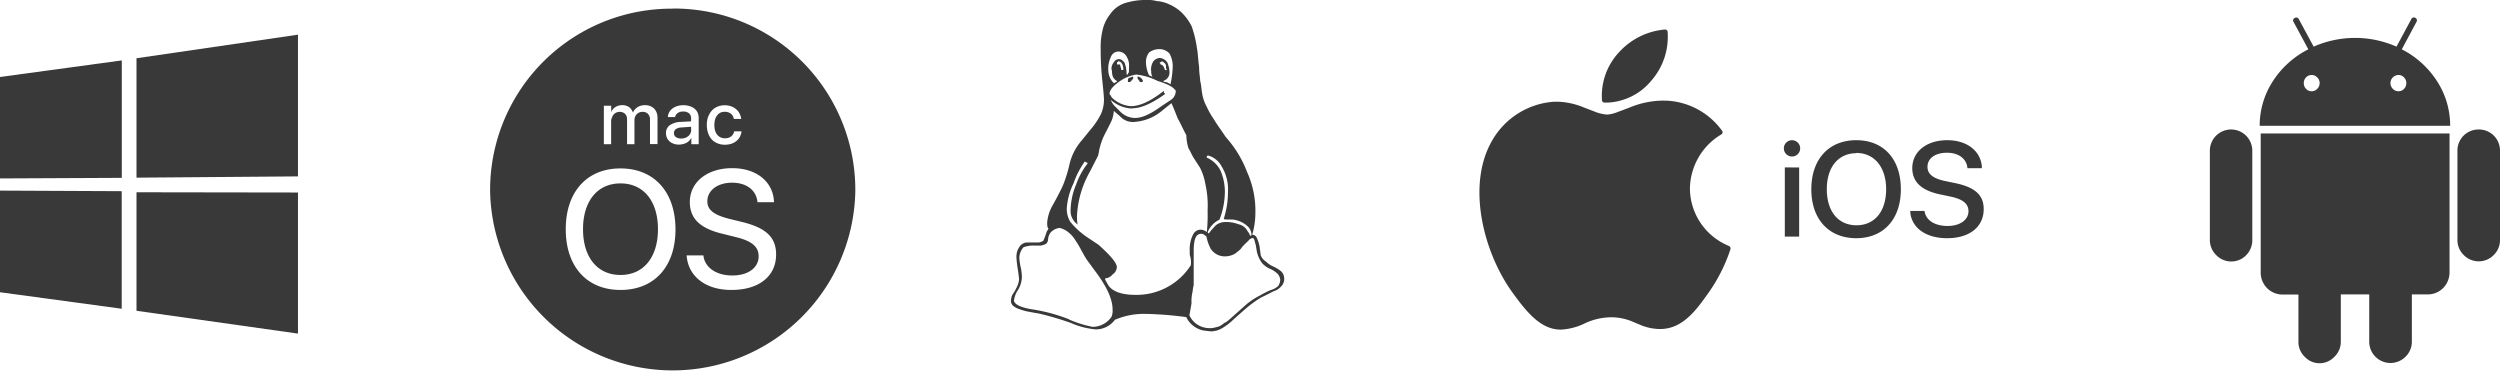
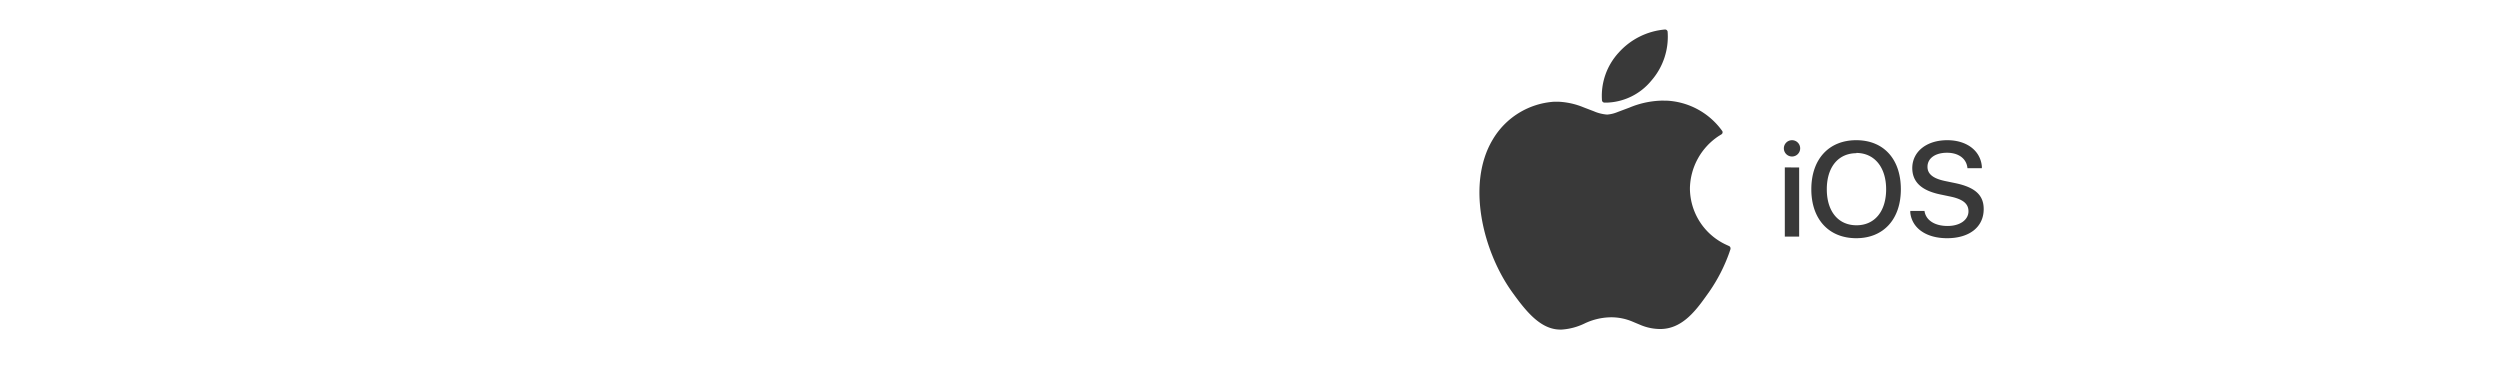
<svg xmlns="http://www.w3.org/2000/svg" viewBox="0 0 392.31 58.65">
  <defs>
    <style>.cls-1{opacity:0.9;}.cls-2,.cls-3{fill:#242424;}.cls-2{fill-rule:evenodd;}</style>
  </defs>
  <g id="Layer_2" data-name="Layer 2">
    <g id="Layer_1-2" data-name="Layer 1">
      <g class="cls-1">
        <path class="cls-2" d="M260.49,15.8a6.68,6.68,0,0,1,.78,0l.37,0a11.42,11.42,0,0,1,8.61,4.74.37.37,0,0,1,.06.29.38.38,0,0,1-.09.18l-.08.07-.36.22a10.05,10.05,0,0,0-4.59,8.28,9.79,9.79,0,0,0,5.66,8.81l.48.22a.39.39,0,0,1,.23.38l0,.09-.2.59a26,26,0,0,1-3.13,6.1l-.65.91c-1.75,2.45-3.81,4.89-6.93,4.95a8,8,0,0,1-3.25-.65l-1.15-.48a8.57,8.57,0,0,0-3.45-.71,9.89,9.89,0,0,0-4.2,1,9.66,9.66,0,0,1-3.56.93h-.17c-3.13,0-5.41-2.86-7.66-6-4.51-6.36-7.1-16.85-3-23.76a12.12,12.12,0,0,1,9.71-6l.57,0a11.66,11.66,0,0,1,4,.88l1.62.62a6.49,6.49,0,0,0,2.08.52,5.26,5.26,0,0,0,1.65-.4l1.87-.7A14,14,0,0,1,260.49,15.8ZM291.29,22c4.33,0,7,3,7,7.7s-2.72,7.68-7,7.68-7.05-2.95-7.05-7.68S287,22,291.29,22Zm14.28,0c3.08,0,5.21,1.66,5.43,4.11v.28h-2.26c-.14-1.5-1.39-2.42-3.21-2.42s-3.06.85-3.06,2.21c0,1,.69,1.72,2.39,2.14l.34.08,1.64.34c3.15.66,4.45,1.91,4.45,4.07,0,2.81-2.24,4.57-5.74,4.57-3.28,0-5.5-1.56-5.78-4l0-.28H302c.2,1.47,1.62,2.36,3.62,2.36s3.28-1,3.28-2.3c0-1.08-.7-1.79-2.46-2.23l-.35-.08-1.63-.34c-3-.63-4.38-2-4.38-4.16C300.11,23.75,302.37,22,305.57,22Zm-23.24,4.28V37.13h-2.25V26.27Zm9-2.24c-2.86,0-4.66,2.18-4.66,5.66s1.8,5.65,4.66,5.65,4.65-2.19,4.65-5.65S294.14,24,291.29,24ZM281.21,22a1.28,1.28,0,1,1,0,2.56,1.28,1.28,0,1,1,0-2.56ZM261.28,4.63a.4.4,0,0,1,.41.34,10.47,10.47,0,0,1-2.56,7.69,9.42,9.42,0,0,1-6.87,3.44l-.51,0a.4.4,0,0,1-.36-.34A10,10,0,0,1,254,8.27a11,11,0,0,1,7.28-3.64Z" />
-         <path class="cls-2" d="M384.39,20.94V42.65a3.49,3.49,0,0,1-1,2.55,3.4,3.4,0,0,1-2.49,1h-2.42v7.4a3.27,3.27,0,0,1-1,2.38,3.33,3.33,0,0,1-5.69-2.38v-7.4h-4.46v7.4a3.23,3.23,0,0,1-1,2.38A3.19,3.19,0,0,1,364,57a3.15,3.15,0,0,1-2.32-1,3.23,3.23,0,0,1-1-2.38l0-7.4h-2.4a3.43,3.43,0,0,1-2.52-1,3.49,3.49,0,0,1-1-2.55V20.94Zm-34.25-.62a3.33,3.33,0,0,1,3.3,3.33v14a3.31,3.31,0,0,1-.95,2.38,3.17,3.17,0,0,1-2.35,1,3.22,3.22,0,0,1-2.36-1,3.28,3.28,0,0,1-1-2.38v-14a3.33,3.33,0,0,1,3.33-3.33Zm38.85,0a3.3,3.3,0,0,1,3.32,3.33v14a3.24,3.24,0,0,1-1,2.38,3.28,3.28,0,0,1-4.68,0,3.24,3.24,0,0,1-1-2.38v-14a3.3,3.3,0,0,1,3.3-3.33ZM378.39,3a.43.43,0,0,1,.64-.19.43.43,0,0,1,.16.65L376.9,7.74a14.27,14.27,0,0,1,5.53,5,12.83,12.83,0,0,1,2.06,7H354.6a12.75,12.75,0,0,1,2.07-7,14.22,14.22,0,0,1,5.56-5l-2.3-4.27a.43.43,0,0,1,.16-.65.45.45,0,0,1,.65.19l2.33,4.31a16.08,16.08,0,0,1,13,0Zm-15.64,8.77a1.17,1.17,0,0,0-.88.38,1.26,1.26,0,0,0-.35.89,1.29,1.29,0,0,0,.35.9,1.17,1.17,0,0,0,.87.38,1.19,1.19,0,0,0,.89-.38,1.27,1.27,0,0,0,.38-.9,1.21,1.21,0,0,0-.38-.89,1.19,1.19,0,0,0-.89-.38Zm13.63,0a1.23,1.23,0,0,0-.89.38,1.24,1.24,0,0,0-.37.89,1.26,1.26,0,0,0,.37.9,1.23,1.23,0,0,0,.89.38,1.14,1.14,0,0,0,.87-.38,1.25,1.25,0,0,0,.36-.9,1.23,1.23,0,0,0-.36-.89,1.14,1.14,0,0,0-.87-.38Z" />
-         <path class="cls-3" d="M0,12.08l19.11-2.6V27.91L0,28,0,12.08ZM19.1,30l0,18.45L0,45.86V29.91ZM21.42,9.14l25.34-3.7V27.68l-25.34.2V9.14ZM46.76,30.21V52.35L21.42,48.77l0-18.6Z" />
-         <path class="cls-3" d="M108.45,20.36v-.47L107,20a1.78,1.78,0,0,0-.94.26.79.79,0,0,0,0,1.25,1.42,1.42,0,0,0,.84.23,2.06,2.06,0,0,0,.62-.1,1.64,1.64,0,0,0,.5-.29,1.27,1.27,0,0,0,.45-1Zm-2.89-19A28.45,28.45,0,0,0,76.91,30a28.66,28.66,0,0,0,57.31,0A28.46,28.46,0,0,0,105.56,1.34Zm5.56,17a2.9,2.9,0,0,1,.58-1,2.42,2.42,0,0,1,.89-.62,2.92,2.92,0,0,1,1.16-.22,3.12,3.12,0,0,1,1,.17,2.47,2.47,0,0,1,.79.47,2.06,2.06,0,0,1,.53.68,2.35,2.35,0,0,1,.24.82h-1.15a1.72,1.72,0,0,0-.16-.45,1.21,1.21,0,0,0-.29-.35,1.64,1.64,0,0,0-.43-.24,1.69,1.69,0,0,0-.56-.08,1.6,1.6,0,0,0-.67.14,1.48,1.48,0,0,0-.51.42,2,2,0,0,0-.33.66,3.26,3.26,0,0,0-.11.86,3.34,3.34,0,0,0,.11.87,1.74,1.74,0,0,0,.34.65,1.34,1.34,0,0,0,.51.41,1.45,1.45,0,0,0,.66.15,1.56,1.56,0,0,0,1-.28,1.35,1.35,0,0,0,.49-.81h1.15a2.27,2.27,0,0,1-.26.86,2.07,2.07,0,0,1-.55.66,2.32,2.32,0,0,1-.79.43,3.18,3.18,0,0,1-1,.15,2.94,2.94,0,0,1-1.17-.22,2.44,2.44,0,0,1-.9-.61,2.83,2.83,0,0,1-.57-1,3.82,3.82,0,0,1-.2-1.3A3.68,3.68,0,0,1,111.12,18.33ZM94.76,16.59h1.15v1h0a1.67,1.67,0,0,1,.28-.46,1.83,1.83,0,0,1,.39-.34,2,2,0,0,1,.49-.21,2,2,0,0,1,.56-.08,1.85,1.85,0,0,1,1.07.3,1.69,1.69,0,0,1,.62.87h0a2.22,2.22,0,0,1,.3-.49,2.61,2.61,0,0,1,.44-.37,1.87,1.87,0,0,1,.54-.23,2.43,2.43,0,0,1,.61-.08,2.29,2.29,0,0,1,.81.14,1.89,1.89,0,0,1,.62.4,1.74,1.74,0,0,1,.4.63,2.39,2.39,0,0,1,.14.82v4.12H102V18.8a1.27,1.27,0,0,0-.31-.92,1.12,1.12,0,0,0-.87-.33,1.36,1.36,0,0,0-.51.1,1.26,1.26,0,0,0-.4.28,1.11,1.11,0,0,0-.26.42,1.51,1.51,0,0,0-.09.53v3.75H98.4V18.7a1.4,1.4,0,0,0-.08-.47,1,1,0,0,0-.23-.36.93.93,0,0,0-.37-.23,1.21,1.21,0,0,0-.48-.09,1.26,1.26,0,0,0-.51.11,1.2,1.2,0,0,0-.41.28,1.39,1.39,0,0,0-.26.44,1.61,1.61,0,0,0-.16.54v3.71H94.76v-6ZM97.37,45.5c-5.28,0-8.59-3.67-8.59-9.53s3.31-9.54,8.59-9.54S106,30.12,106,36,102.65,45.5,97.37,45.5Zm9.78-22.89a2.35,2.35,0,0,1-.6.08,2.39,2.39,0,0,1-.82-.13,2.14,2.14,0,0,1-.65-.36,1.69,1.69,0,0,1-.42-.57,1.75,1.75,0,0,1-.15-.74,1.46,1.46,0,0,1,.6-1.24,3.12,3.12,0,0,1,1.71-.52l1.63-.09v-.47a1,1,0,0,0-.33-.79,1.39,1.39,0,0,0-.94-.28,1.7,1.7,0,0,0-.46.06,1.41,1.41,0,0,0-.37.18,1.15,1.15,0,0,0-.27.27,1.13,1.13,0,0,0-.14.36h-1.13a1.54,1.54,0,0,1,.2-.74,1.77,1.77,0,0,1,.5-.59,2.38,2.38,0,0,1,.76-.39,3.43,3.43,0,0,1,1.94,0,2.09,2.09,0,0,1,.77.4,1.75,1.75,0,0,1,.49.62,1.92,1.92,0,0,1,.17.81v4.15h-1.15v-1h0a2,2,0,0,1-.32.44,2.13,2.13,0,0,1-.45.34A2.33,2.33,0,0,1,107.15,22.61Zm7.6,22.89c-4,0-6.77-2.11-7-5.42h2.63c.2,1.89,2,3.15,4.54,3.15s4.13-1.26,4.13-3c0-1.48-1-2.38-3.48-3l-2.37-.59c-3.4-.85-4.95-2.39-4.95-4.94,0-3.13,2.74-5.31,6.64-5.31s6.47,2.19,6.57,5.34h-2.59c-.18-1.9-1.73-3.06-4-3.06S111,29.88,111,31.59c0,1.34,1,2.13,3.43,2.75l2,.49c3.8.92,5.36,2.42,5.36,5.11,0,3.43-2.72,5.56-7,5.56ZM97.37,28.78c-3.62,0-5.88,2.78-5.88,7.19s2.26,7.18,5.88,7.18,5.88-2.78,5.88-7.18S101,28.78,97.37,28.78Z" />
-         <path class="cls-2" d="M179.13,12.88H179c-.17,0-.17-.17-.33-.35a.59.59,0,0,1-.17-.34c0-.17,0-.17.17-.17l.33.17c.17.17.34.34.34.52A.17.17,0,0,1,179.13,12.88Zm-3.69-3.27s0,.17-.16.17v.34h.5c0,.35.17.52.17.86h.33c0-.86-.33-1.37-.84-1.37ZM182.82,11h.33a.62.62,0,0,1-.17-.51.67.67,0,0,0-.16-.52c-.17-.17-.34-.34-.51-.34a.59.59,0,0,1-.33.17c0,.17.16.17.16.34.34,0,.51.35.67.86ZM177,12.71a.63.63,0,0,1,.17-.52.73.73,0,0,0,.5-.17.17.17,0,0,1,.17.17c0,.17-.17.34-.5.69h-.17C177,12.88,177,12.88,177,12.71ZM174.44,11a1.49,1.49,0,0,1,.33-1.2.94.94,0,0,1,.84-.52c.34,0,.5.18.84.52a5.06,5.06,0,0,1,.33,1.55v.34H177V11.5c.17,0,.17-.34.17-1a2.59,2.59,0,0,0-.34-1.55,1.48,1.48,0,0,0-1.34-.86,1.26,1.26,0,0,0-1.17.86,4.18,4.18,0,0,0-.4,2.06,2.86,2.86,0,0,0,.9,2.07c.17-.17.34-.17.51-.34-.67-.35-.84-.86-.84-1.73Zm21.95,25.78a1.91,1.91,0,0,0-.67-1.33,4.11,4.11,0,0,0-2.35-1l-.34,0a1.19,1.19,0,0,0-.33,0c-.17,0-.5,0-.67-.09a14.1,14.1,0,0,0,.67-4.25,6.89,6.89,0,0,0-1-4,3.41,3.41,0,0,0-2.17-1.72c-.17.17-.17.17-.17.34a4.3,4.3,0,0,1,2.18,2.07,8.46,8.46,0,0,1,.67,3.44,12.31,12.31,0,0,1-.84,4.22,3.84,3.84,0,0,0-1.84,1.91c0,.16,0,.24.16.24a1.93,1.93,0,0,0,.34-.44c.33-.3.5-.59.84-.88a2.44,2.44,0,0,1,1.34-.45,5.64,5.64,0,0,1,2.18.36,2.08,2.08,0,0,1,1.17.74c.17.26.33.5.5.73a.38.38,0,0,0,.17.32C196.39,37,196.39,36.91,196.39,36.76Zm-15.75-25.6A2.39,2.39,0,0,1,181,9.61a1.43,1.43,0,0,1,1-.52,1.66,1.66,0,0,1,1.17.69,4.11,4.11,0,0,1,.34,1.38,1.39,1.39,0,0,1-1,1.55.59.59,0,0,0,.34.17c.33,0,.5.17.83.34a15.41,15.41,0,0,0,.34-2.58,4.06,4.06,0,0,0-.5-2.24,2.13,2.13,0,0,0-1.68-.69,2.65,2.65,0,0,0-1.51.52,2.37,2.37,0,0,0-.5,1.38,4.88,4.88,0,0,0,.5,2.23c.17,0,.34.18.51.18a1.32,1.32,0,0,1-.17-.86Zm-3,5.85a5.26,5.26,0,0,1-3.35-1.38,4,4,0,0,0,.5.86l1,1a3.26,3.26,0,0,0,2.34,1c1.18,0,2.52-.69,4.19-1.89l1.51-1a1.73,1.73,0,0,0,.67-1.2c0-.17,0-.35-.17-.35-.16-.34-1-.86-2.68-1.37a9.63,9.63,0,0,0-3.35-1,6.16,6.16,0,0,0-2.51,1c-1,.69-1.68,1.37-1.68,2.06a2.06,2.06,0,0,1,.34.52,4.79,4.79,0,0,0,3,1.38c1.34,0,3-.69,5.2-2.41v.34a.17.17,0,0,1,.17.17C180.64,16.32,179,17,177.62,17ZM189.85,51.5a3.55,3.55,0,0,0,1-.16,2.08,2.08,0,0,0,.83-.33l.51-.37c.33-.12.33-.21.5-.3l2.85-2.53a10.84,10.84,0,0,1,2.18-1.44,14.69,14.69,0,0,1,1.67-.85,2.91,2.91,0,0,0,1.17-.62,1.78,1.78,0,0,0,.34-1,1.57,1.57,0,0,0-.67-1.15,3.54,3.54,0,0,0-1-.59,3.79,3.79,0,0,1-1.17-.86,4.72,4.72,0,0,1-.84-1.87l-.16-1c-.17-.47-.17-.81-.34-1,0,0,0-.07-.17-.07a1,1,0,0,0-.67.45c-.33.29-.67.62-1,1-.17.35-.67.66-1,.95a3,3,0,0,1-1.34.45A2.63,2.63,0,0,1,190,39.05a6.33,6.33,0,0,1-.67-1.91c-.34-.3-.5-.45-.84-.45-.84,0-1.17.89-1.17,2.7v5.36a5.46,5.46,0,0,0-.17,1,6.13,6.13,0,0,0-.17,1.83l-.33,1.91v0a3.45,3.45,0,0,0,3.18,2Zm-22.1-1.37a17.68,17.68,0,0,0,3.72,1.16,3.62,3.62,0,0,0,2.95-1.57,2.54,2.54,0,0,0,.17-1.17q0-2.44-2.87-6.19l-1.14-1.56c-.23-.33-.51-.83-.88-1.5a14.74,14.74,0,0,0-.92-1.55,4.56,4.56,0,0,0-1-1.19,3.42,3.42,0,0,0-1.49-.79,2.23,2.23,0,0,0-1.42.71,2,2,0,0,0-.4,1.06,1,1,0,0,1-.32.73,2.93,2.93,0,0,1-.84.27c-.08,0-.23,0-.45,0h-.45a4.26,4.26,0,0,0-1.81.27,2.57,2.57,0,0,0-.64,1.67,8.52,8.52,0,0,0,.2,1.4,8.24,8.24,0,0,1,.2,1.51,4.08,4.08,0,0,1-.62,2.12,3.85,3.85,0,0,0-.63,1.69c.16.66,1.27,1.13,3.3,1.41a27.57,27.57,0,0,1,5.37,1.5Zm1.13-21.2a11.27,11.27,0,0,1,1.79-3.27c0-.17-.12-.17-.25-.17l-.17-.17a13.22,13.22,0,0,0-1.78,3.44,10.53,10.53,0,0,0-1.07,4,4.05,4.05,0,0,0,.52,2,12.08,12.08,0,0,0,2.66,2.45l1.78,1.18c1.89,1.69,2.9,2.86,2.9,3.55a1.43,1.43,0,0,1-.67,1.12,1.59,1.59,0,0,1-1.17.62s0,0,0,.12.16.36.52,1c.7,1,2.21,1.47,4.22,1.47a10.09,10.09,0,0,0,8.71-4.65,3.5,3.5,0,0,0-.17-1.62v-.64a5,5,0,0,1,.5-2.51,1.34,1.34,0,0,1,1.18-.81,1.61,1.61,0,0,1,1,.38A26.42,26.42,0,0,0,189.5,33a15.09,15.09,0,0,0-.34-4.07,9.2,9.2,0,0,0-.83-2.58l-1-1.55c-.33-.52-.5-1-.84-1.55a7.86,7.86,0,0,1-.33-2.06c-.5-.86-.84-1.73-1.34-2.59-.34-.86-.67-1.72-1-2.41l-1.5,1.21a7.47,7.47,0,0,1-4.19,1.72,2.68,2.68,0,0,1-2.35-.86l-1-.86a4.55,4.55,0,0,1-.51,1.89l-1.05,2.07a10.5,10.5,0,0,0-.77,2.41,4.37,4.37,0,0,1-.15.69L171,27a15.5,15.5,0,0,0-2,7,7.43,7.43,0,0,0,.1,1.22A2.58,2.58,0,0,1,168,33,11,11,0,0,1,168.88,28.93ZM180,49.27a11.31,11.31,0,0,0-5,.9v-.05a3.72,3.72,0,0,1-3.08,1.57,12.42,12.42,0,0,1-3.85-1,43.42,43.42,0,0,0-4.68-1.4,9,9,0,0,0-.92-.18l-1.29-.24a8.39,8.39,0,0,1-1.19-.35,2.85,2.85,0,0,1-1-.53,1,1,0,0,1-.35-.73,2.73,2.73,0,0,1,.17-.89c.11-.19.23-.38.35-.55a4.6,4.6,0,0,0,.28-.53,2.35,2.35,0,0,0,.23-.48,2,2,0,0,0,.17-.5,2.4,2.4,0,0,0,.07-.52c0-.17-.07-.69-.2-1.6a14.27,14.27,0,0,1-.2-1.71A2.67,2.67,0,0,1,160,38.7a1.5,1.5,0,0,1,1.09-.65H163a1.82,1.82,0,0,0,.74-.29c.11-.28.21-.5.28-.71s.12-.36.15-.43.07-.21.1-.29a2.56,2.56,0,0,1,.27-.4,1.07,1.07,0,0,1-.2-.67,2,2,0,0,1,0-.46,6.44,6.44,0,0,1,.89-2.66l.59-1.08c.48-.93.85-1.62,1.12-2.31a22.94,22.94,0,0,0,.92-3.1A8.7,8.7,0,0,1,169.78,22L171,20.49a12.43,12.43,0,0,0,1.76-2.58,5.65,5.65,0,0,0,.48-2.24c0-.35-.08-1.38-.27-3.1s-.25-3.44-.25-5a11.25,11.25,0,0,1,.32-2.93,6.22,6.22,0,0,1,1.17-2.41A4.54,4.54,0,0,1,176.43.52,10.74,10.74,0,0,1,180,0a4.59,4.59,0,0,1,1.51.17,5.59,5.59,0,0,1,2,.52,6.88,6.88,0,0,1,1.84,1.2A7.92,7.92,0,0,1,187,4.13a17,17,0,0,1,.83,3.44c.17.87.17,1.73.34,2.93,0,1,.17,1.72.17,2.24.17.52.17,1.21.33,2.07a6.48,6.48,0,0,0,.67,1.89,12.83,12.83,0,0,0,1.18,2.07c.5.86,1.17,1.72,1.84,2.75A17.33,17.33,0,0,1,195.7,27,14.76,14.76,0,0,1,197,33.38a12.17,12.17,0,0,1-.5,3.46.74.74,0,0,1,.67.38,5.23,5.23,0,0,1,.5,1.57l.17,1.27a2,2,0,0,0,.84,1,3.74,3.74,0,0,0,1.17.78,5.29,5.29,0,0,1,1.17.72,1.54,1.54,0,0,1,.5,1.09,1.68,1.68,0,0,1-.5,1.32,2.51,2.51,0,0,1-1.17.74c-.34.18-1,.52-2,1a18.49,18.49,0,0,0-2.52,1.86l-1.67,1.47a9.26,9.26,0,0,1-1.84,1.44A3.54,3.54,0,0,1,190,52l-1.17-.14a3.83,3.83,0,0,1-2.68-2.1,56.77,56.77,0,0,0-6.2-.5" />
      </g>
    </g>
  </g>
</svg>